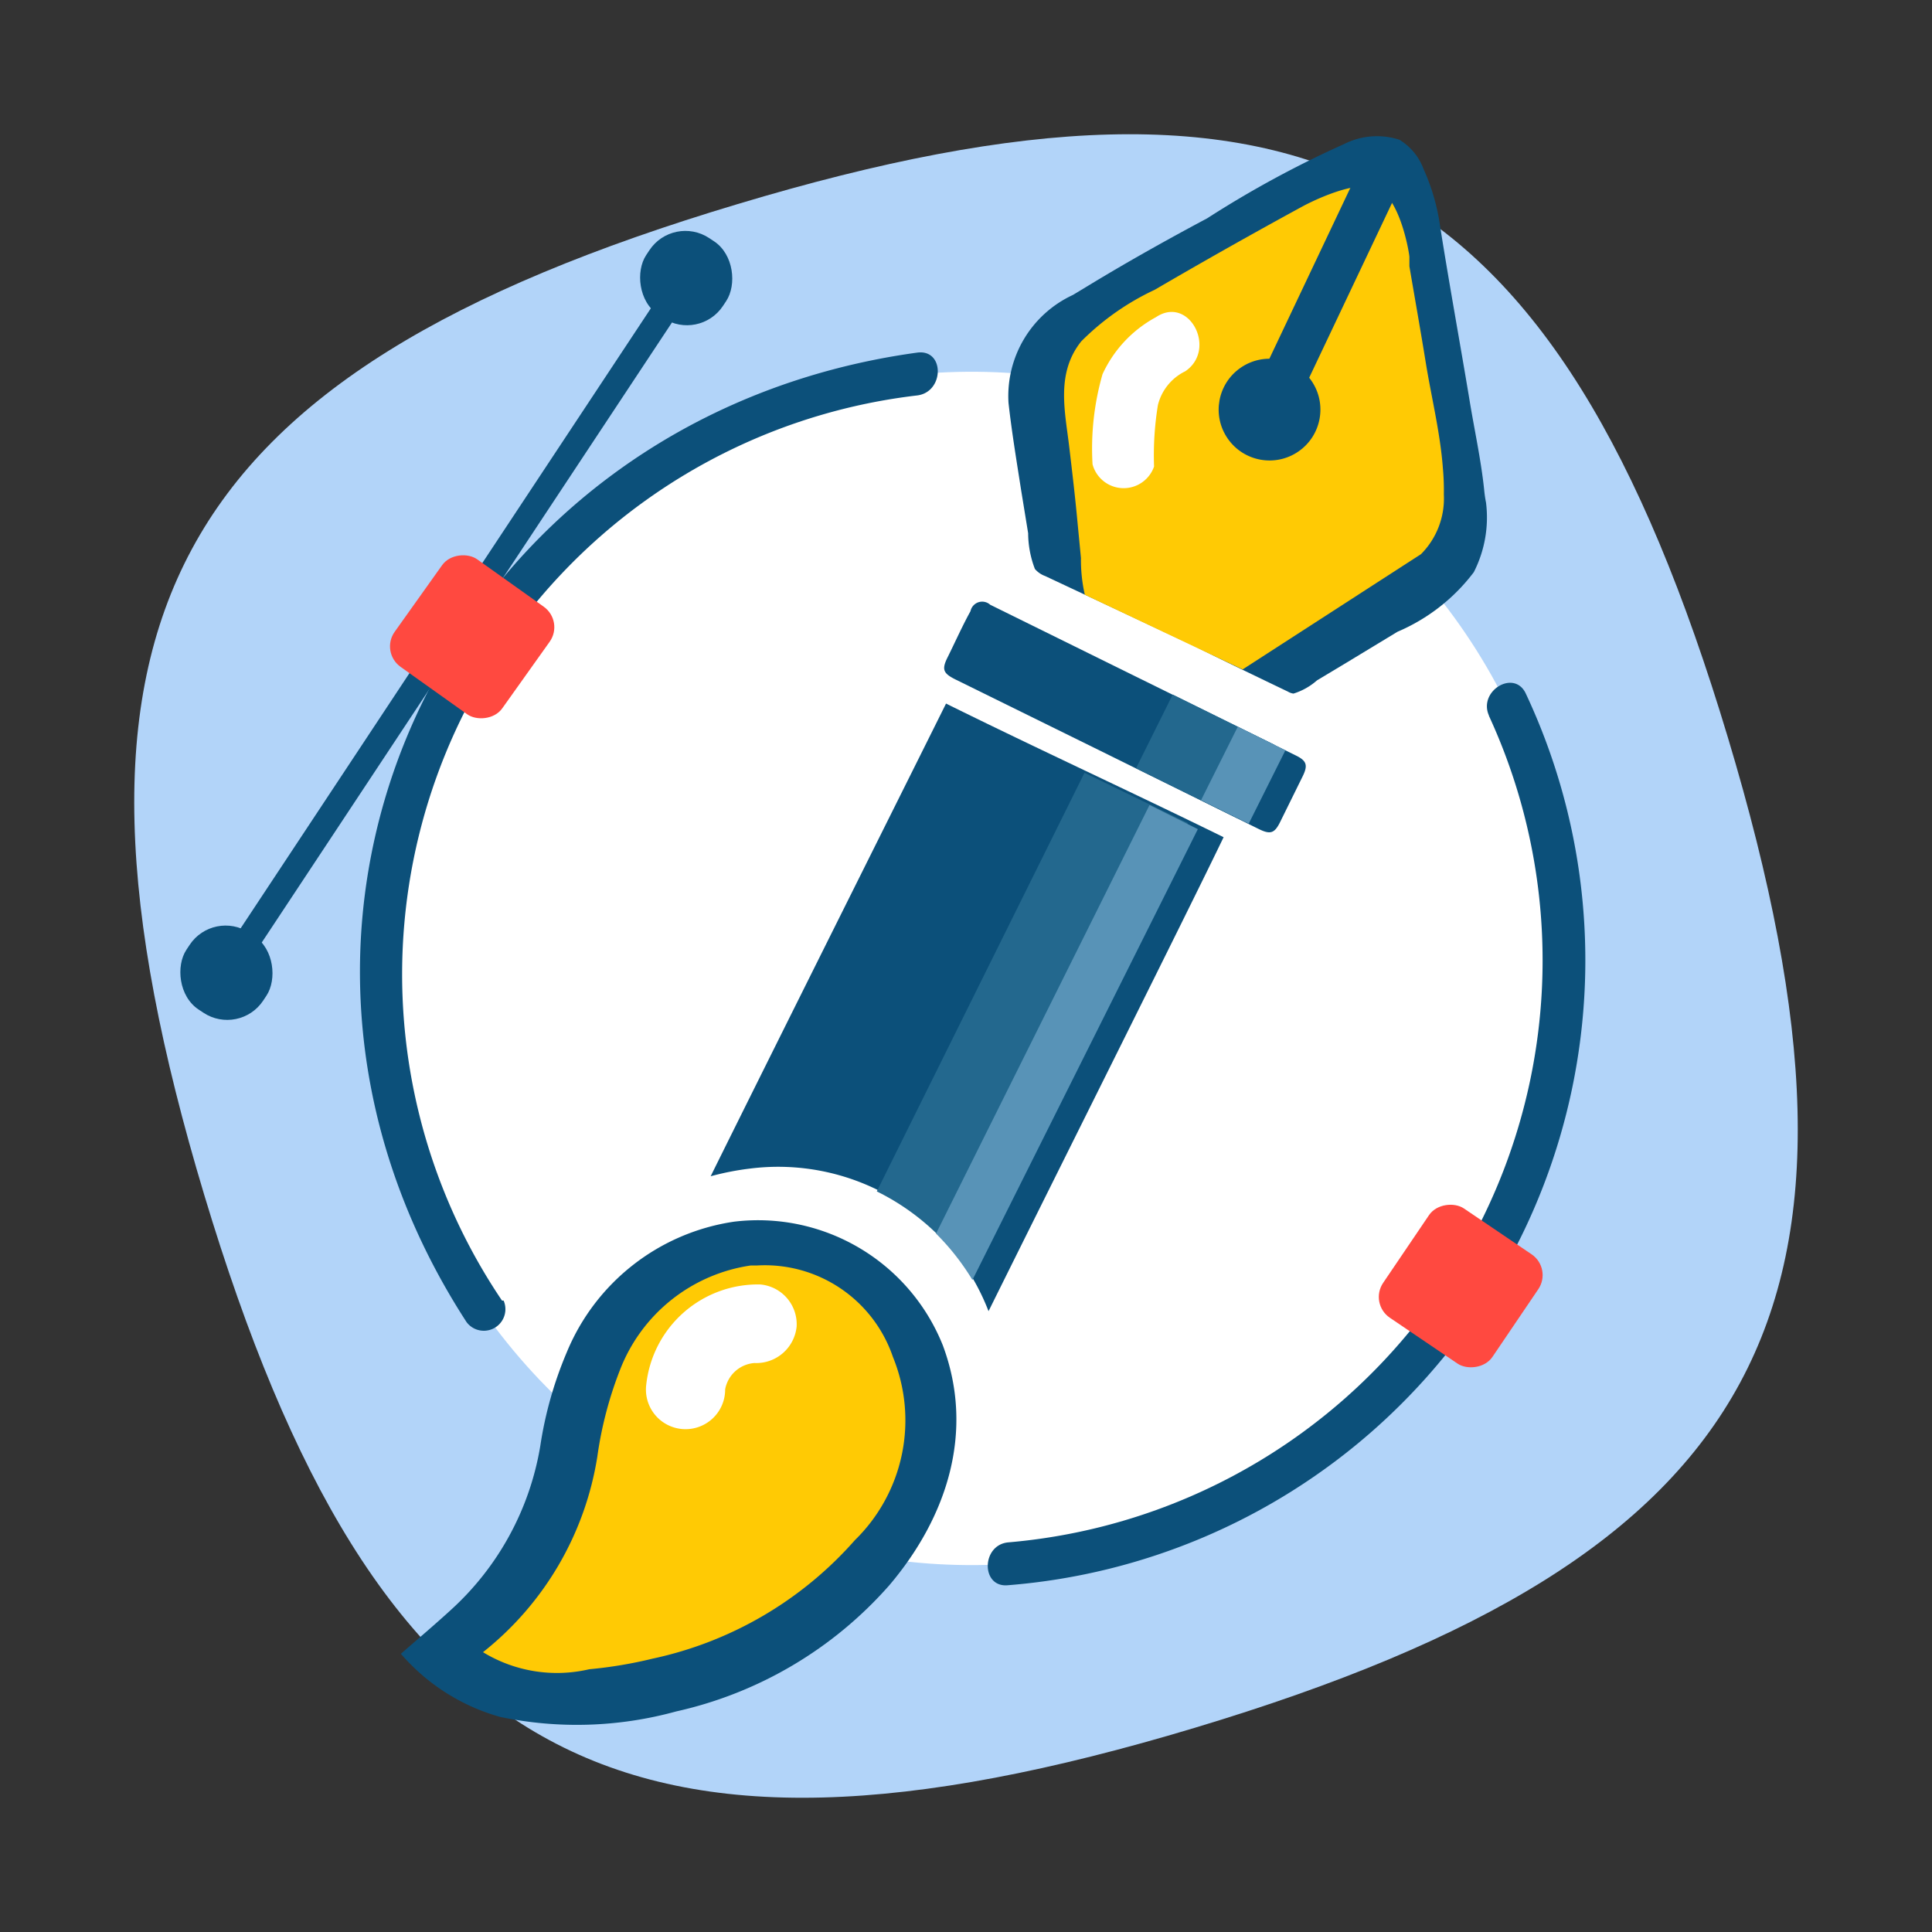
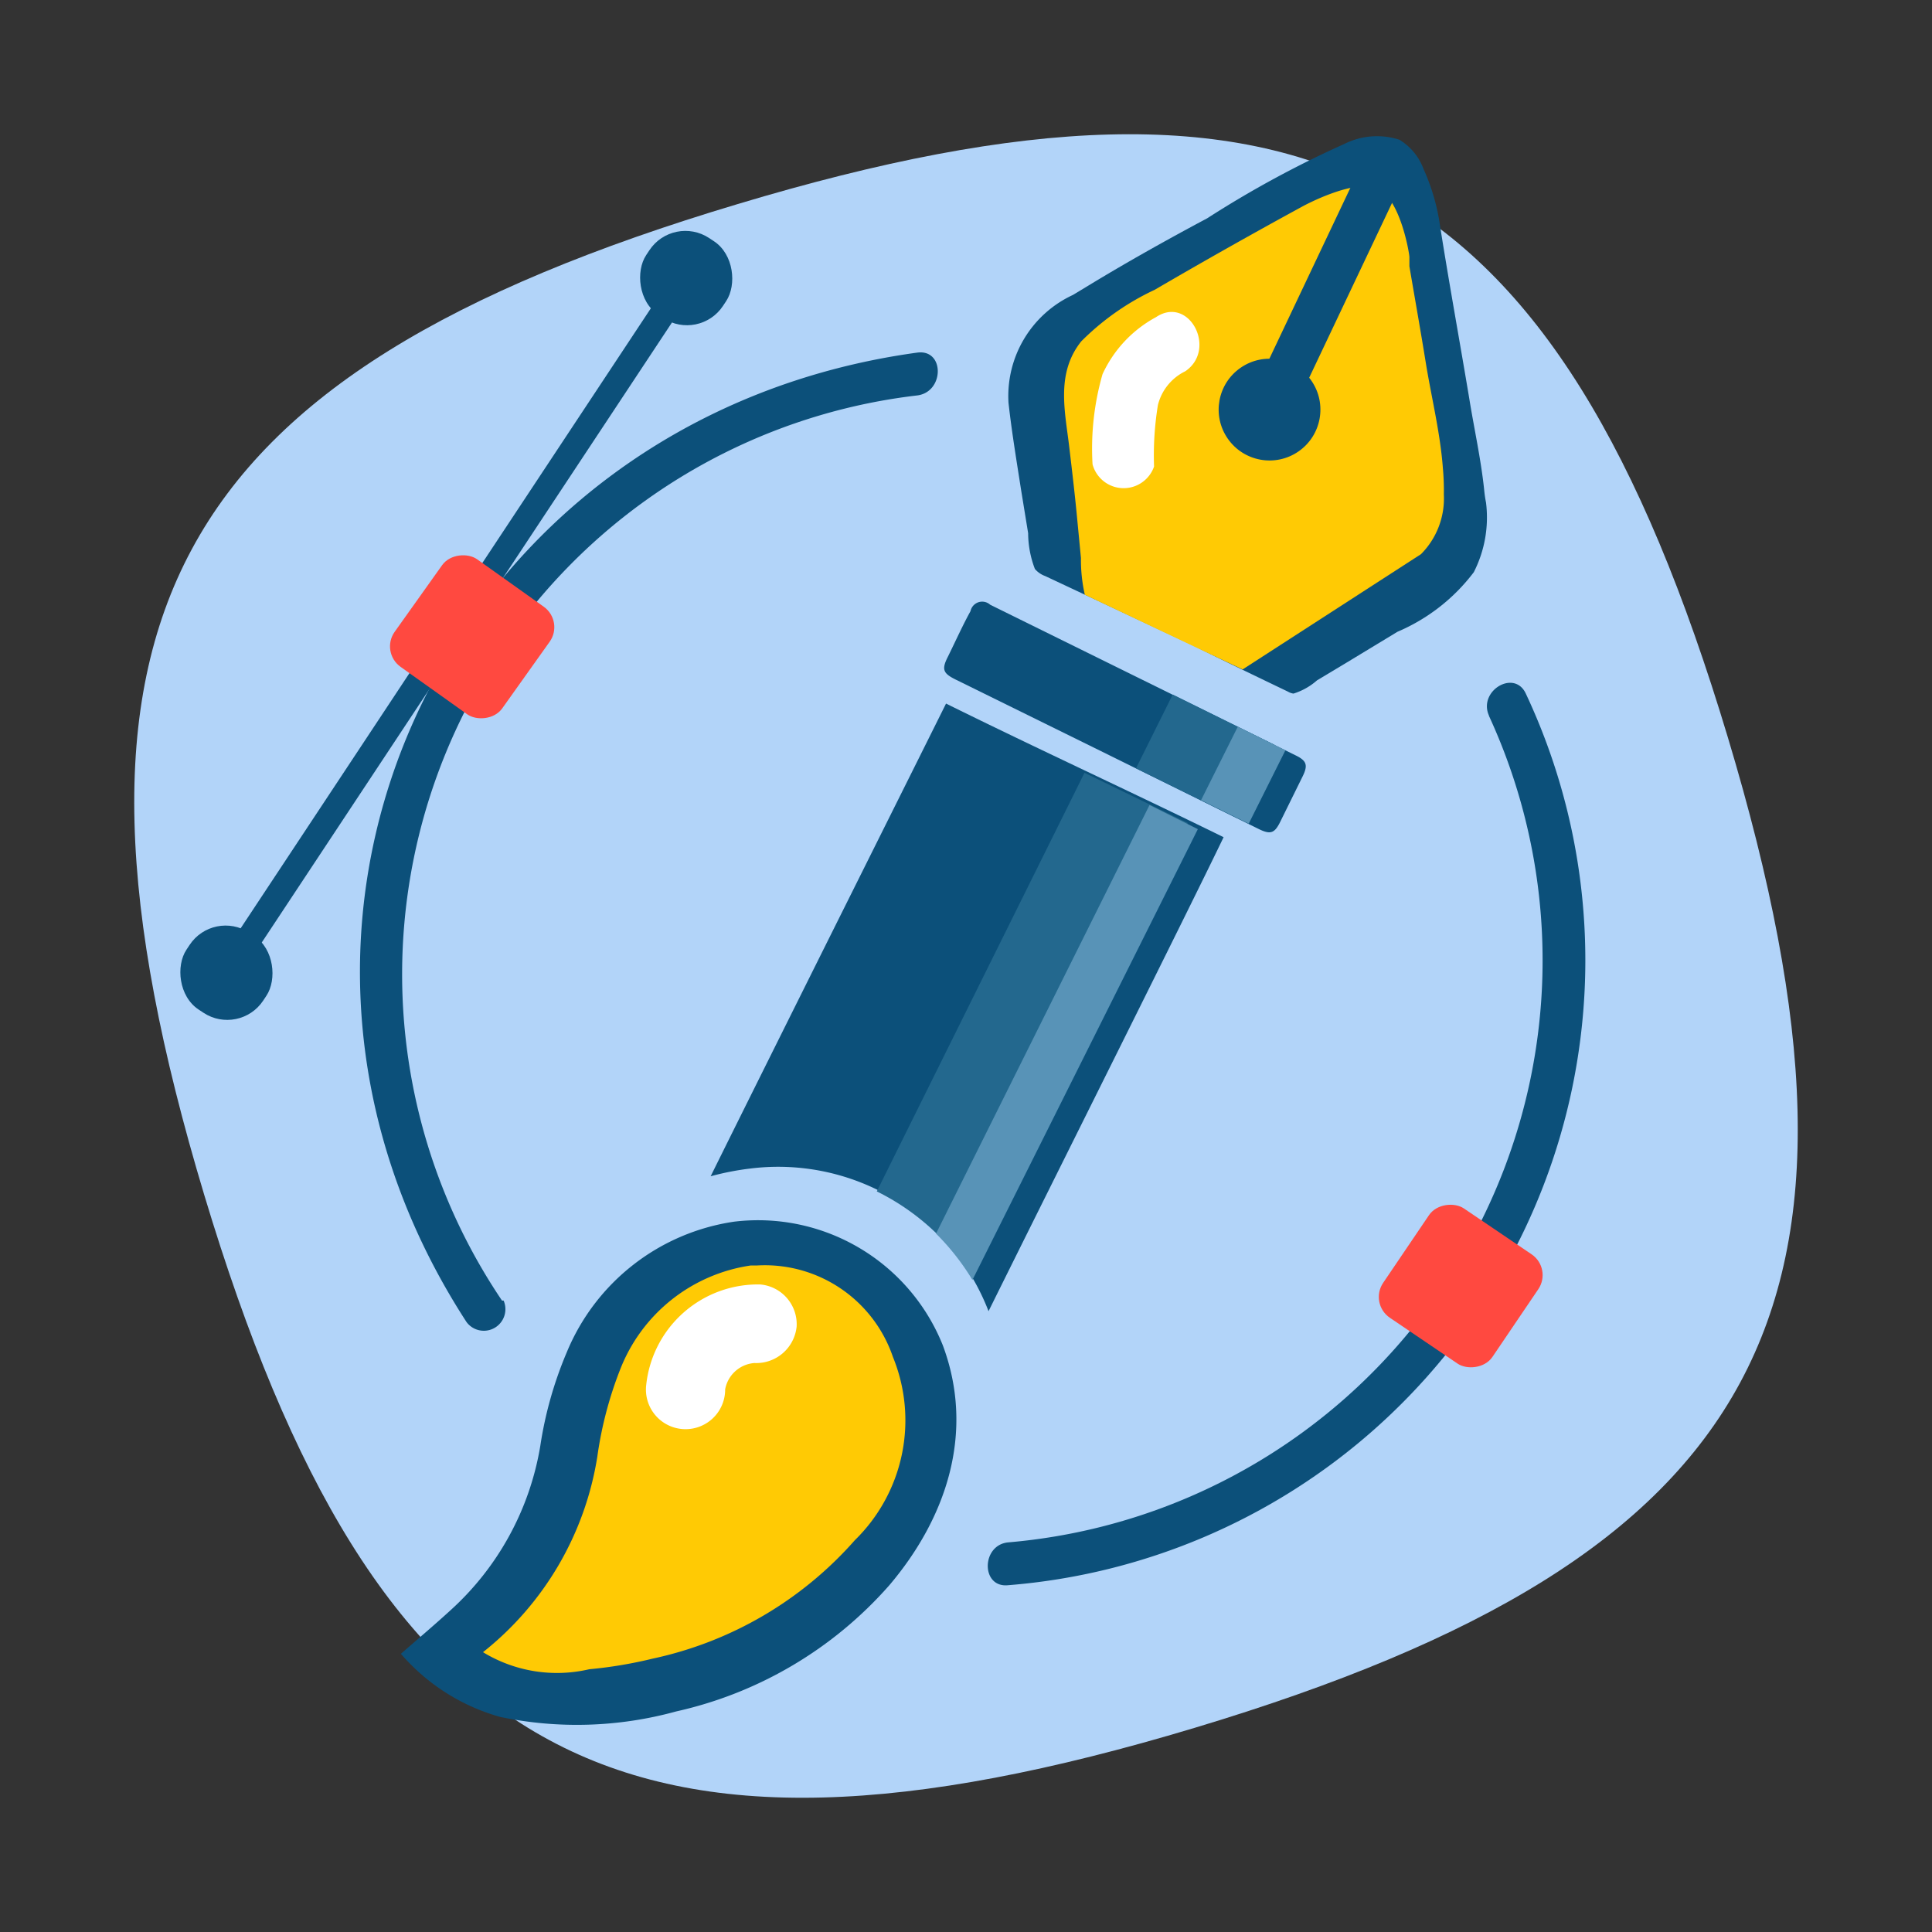
<svg xmlns="http://www.w3.org/2000/svg" width="60" height="60" viewBox="0 0 60 60">
  <rect x="0" y="0" width="60" height="60" fill="#333333" stroke="none" />
  <title>Icon</title>
  <path d="M22.9,6.34C5.14,11.66,1,19.34,6.34,37.1S19.34,59,37.1,53.66,59,40.66,53.66,22.9,40.66,1,22.9,6.34Z" fill="#b2d4f9" />
  <rect x="13.82" y="5.71" width="0.79" height="27.28" transform="translate(13.04 -4.63) rotate(33.49)" fill="#0c507a" />
  <rect x="19.88" y="7.2" width="2.86" height="2.86" rx="1.34" ry="1.34" transform="translate(8.3 -10.32) rotate(33.49)" fill="#0c507a" />
  <rect x="5.61" y="28.78" width="2.86" height="2.86" rx="1.34" ry="1.34" transform="translate(17.83 1.13) rotate(33.49)" fill="#0c507a" />
-   <circle cx="30.18" cy="30.07" r="18.53" transform="translate(-12.3 33.34) rotate(-49.29)" fill="#fff" />
  <path d="M46.24,22.23A18.14,18.14,0,0,1,31.31,47.9c-0.84.08-.85,1.42,0,1.33A19.47,19.47,0,0,0,47.39,21.55c-0.35-.78-1.49-0.1-1.15.67h0Z" fill="#0c507a" />
  <path d="M15.59,40.39a18.1,18.1,0,0,1,12.9-28.11c0.84-.11.85-1.44,0-1.33-14.59,2-22.08,17.66-14,30.11a0.67,0.67,0,0,0,1.15-.67h0Z" fill="#0c507a" />
  <rect x="43.31" y="37.89" width="4.1" height="4.1" rx="0.78" ry="0.78" transform="translate(103.87 24.78) rotate(124.11)" fill="#ff4940" />
  <rect x="12.62" y="17.72" width="4.1" height="4.1" rx="0.78" ry="0.78" transform="translate(-9.95 20.26) rotate(-54.55)" fill="#ff4940" />
  <path d="M34.34,23.4l-4.67-2.3c-0.38-.19-0.43-0.31-0.24-0.69s0.47-1,.71-1.43a0.37,0.37,0,0,1,.61-0.2l9.51,4.69c0.32,0.16.36,0.3,0.2,0.63l-0.71,1.44c-0.17.34-.3,0.38-0.65,0.21Z" fill="#0c507a" />
  <path d="M23.3,36.29a7,7,0,0,1,7.4,4.43C32.8,36.48,36.93,28.23,38,26c-2.87-1.41-5.75-2.73-8.62-4.15-0.25.51-5.44,10.9-7.31,14.68A8.54,8.54,0,0,1,23.3,36.29Z" fill="#0c507a" />
  <path d="M12.45,51.36C13,50.88,13.52,50.44,14,50a8.83,8.83,0,0,0,2.78-5.1A12,12,0,0,1,17.6,42a6.67,6.67,0,0,1,5.2-4.06,6.18,6.18,0,0,1,6.48,3.84c1,2.68.13,5.34-1.66,7.45A12.41,12.41,0,0,1,21,53.15a11.63,11.63,0,0,1-5.47.17A6.32,6.32,0,0,1,12.45,51.36Z" fill="#0c507a" />
  <path d="M18.3,51.84A4.41,4.41,0,0,1,15,51.31a9.68,9.68,0,0,0,3.55-6.07,11.87,11.87,0,0,1,.71-2.71,5.15,5.15,0,0,1,4.06-3.23l0.2,0a4.2,4.2,0,0,1,4.21,2.84,5.2,5.2,0,0,1-1.18,5.69,11.6,11.6,0,0,1-6.28,3.68A13.54,13.54,0,0,1,18.3,51.84Z" fill="#ffca04" />
  <path d="M22.52,43.15a1,1,0,0,1,.91-0.82,1.26,1.26,0,0,0,1.31-1.13,1.24,1.24,0,0,0-1.13-1.31A3.49,3.49,0,0,0,20.07,43a1.23,1.23,0,1,0,2.45.18h0Z" fill="#fff" />
  <path d="M46.09,15.19c-0.1-.94-0.31-1.88-0.46-2.81C45.33,10.58,45,8.78,44.72,7a6.49,6.49,0,0,0-.51-1.75,1.79,1.79,0,0,0-.75-0.91,2.26,2.26,0,0,0-1.71.13,32.34,32.34,0,0,0-4.26,2.31C36.25,7.44,35,8.14,33.8,8.87l-0.48.29a3.46,3.46,0,0,0-2,3.35c0.1,0.9.25,1.8,0.39,2.7l0.22,1.35a3.14,3.14,0,0,0,.21,1.11,0.76,0.76,0,0,0,.32.22l4.6,2.16C38,20.52,39,21,40,21.48a0.45,0.45,0,0,0,.17.06,2,2,0,0,0,.73-0.41l0.85-.51,1.65-1a5.83,5.83,0,0,0,2.37-1.85,3.74,3.74,0,0,0,.38-2.16Q46.11,15.41,46.09,15.19Z" fill="#0c507a" />
  <path d="M44.81,14.54c-0.08-1.09-.36-2.22-0.53-3.27s-0.34-2-.51-3c0-.1,0-0.19,0-0.29s-0.28-1.82-1-2.13-2.3.55-2.3,0.55Q38.12,7.68,35.86,9a8,8,0,0,0-2.28,1.6c-0.8,1-.5,2.19-0.37,3.31,0.09,0.76.18,1.52,0.25,2.28l0.11,1.14a4.88,4.88,0,0,0,.12,1.14l2.47,1.17,2.43,1.15,5.54-3.58a2.45,2.45,0,0,0,.71-1.85A7.63,7.63,0,0,0,44.81,14.54Z" fill="#ffca04" />
  <rect x="40.43" y="4.83" width="1.37" height="8.69" rx="0.65" ry="0.65" transform="translate(7.89 -16.73) rotate(25.36)" fill="#0c507a" />
  <circle cx="39.43" cy="12.73" r="1.58" transform="translate(-0.25 24.66) rotate(-34.64)" fill="#0c507a" />
  <path d="M30,39.39l6.89-13.83L33.68,24,27.23,37A7.27,7.27,0,0,1,30,39.39Z" fill="#23688e" />
  <path d="M30.2,39.75l7-14L35.7,25,29.07,38.31A7.58,7.58,0,0,1,30.2,39.75Z" fill="#5893b7" />
  <path d="M39.58,23.13l-3.16-1.56-1.14,2.29,3.16,1.56Z" fill="#23688e" />
  <path d="M39.92,23.3l-1.48-.73L37.3,24.85l1.48,0.73Z" fill="#5893b7" />
  <path d="M35.84,14.48a9.68,9.68,0,0,1,.12-1.9,1.59,1.59,0,0,1,.85-1.05c1-.68.12-2.37-0.91-1.68a3.83,3.83,0,0,0-1.66,1.77,8.37,8.37,0,0,0-.31,2.8,1,1,0,0,0,1.91.07h0Z" fill="#fff" />
</svg>